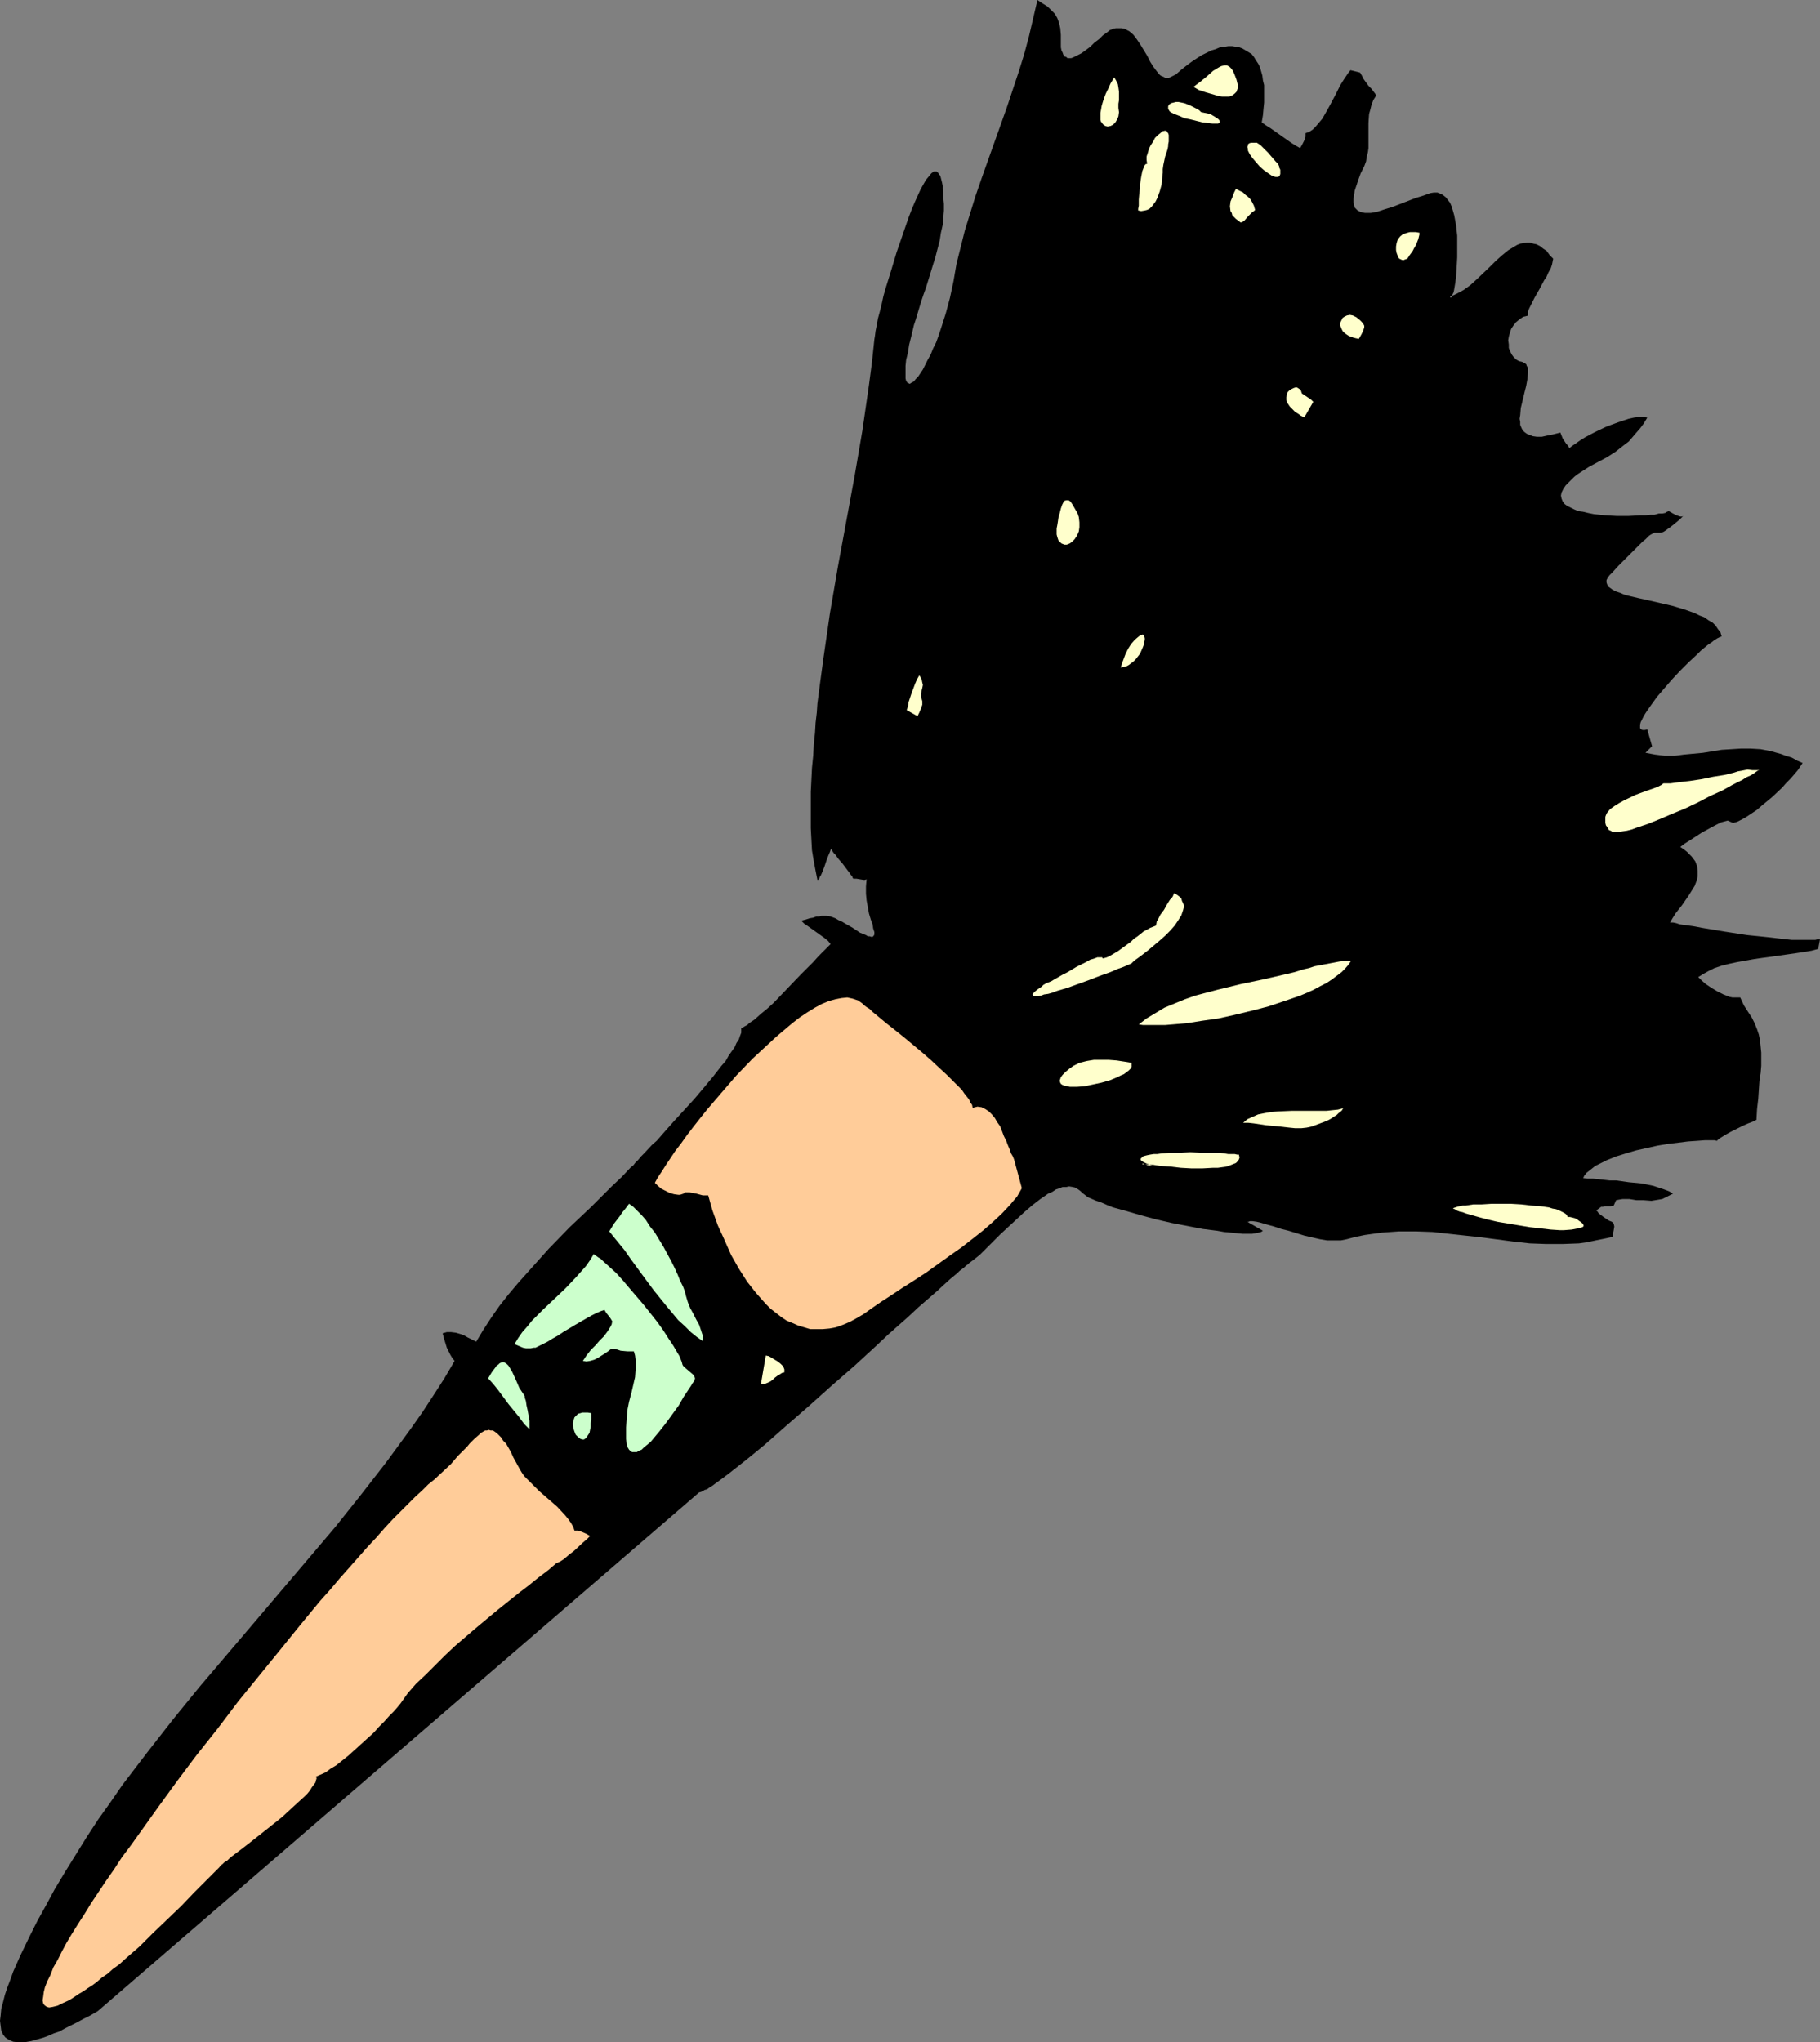
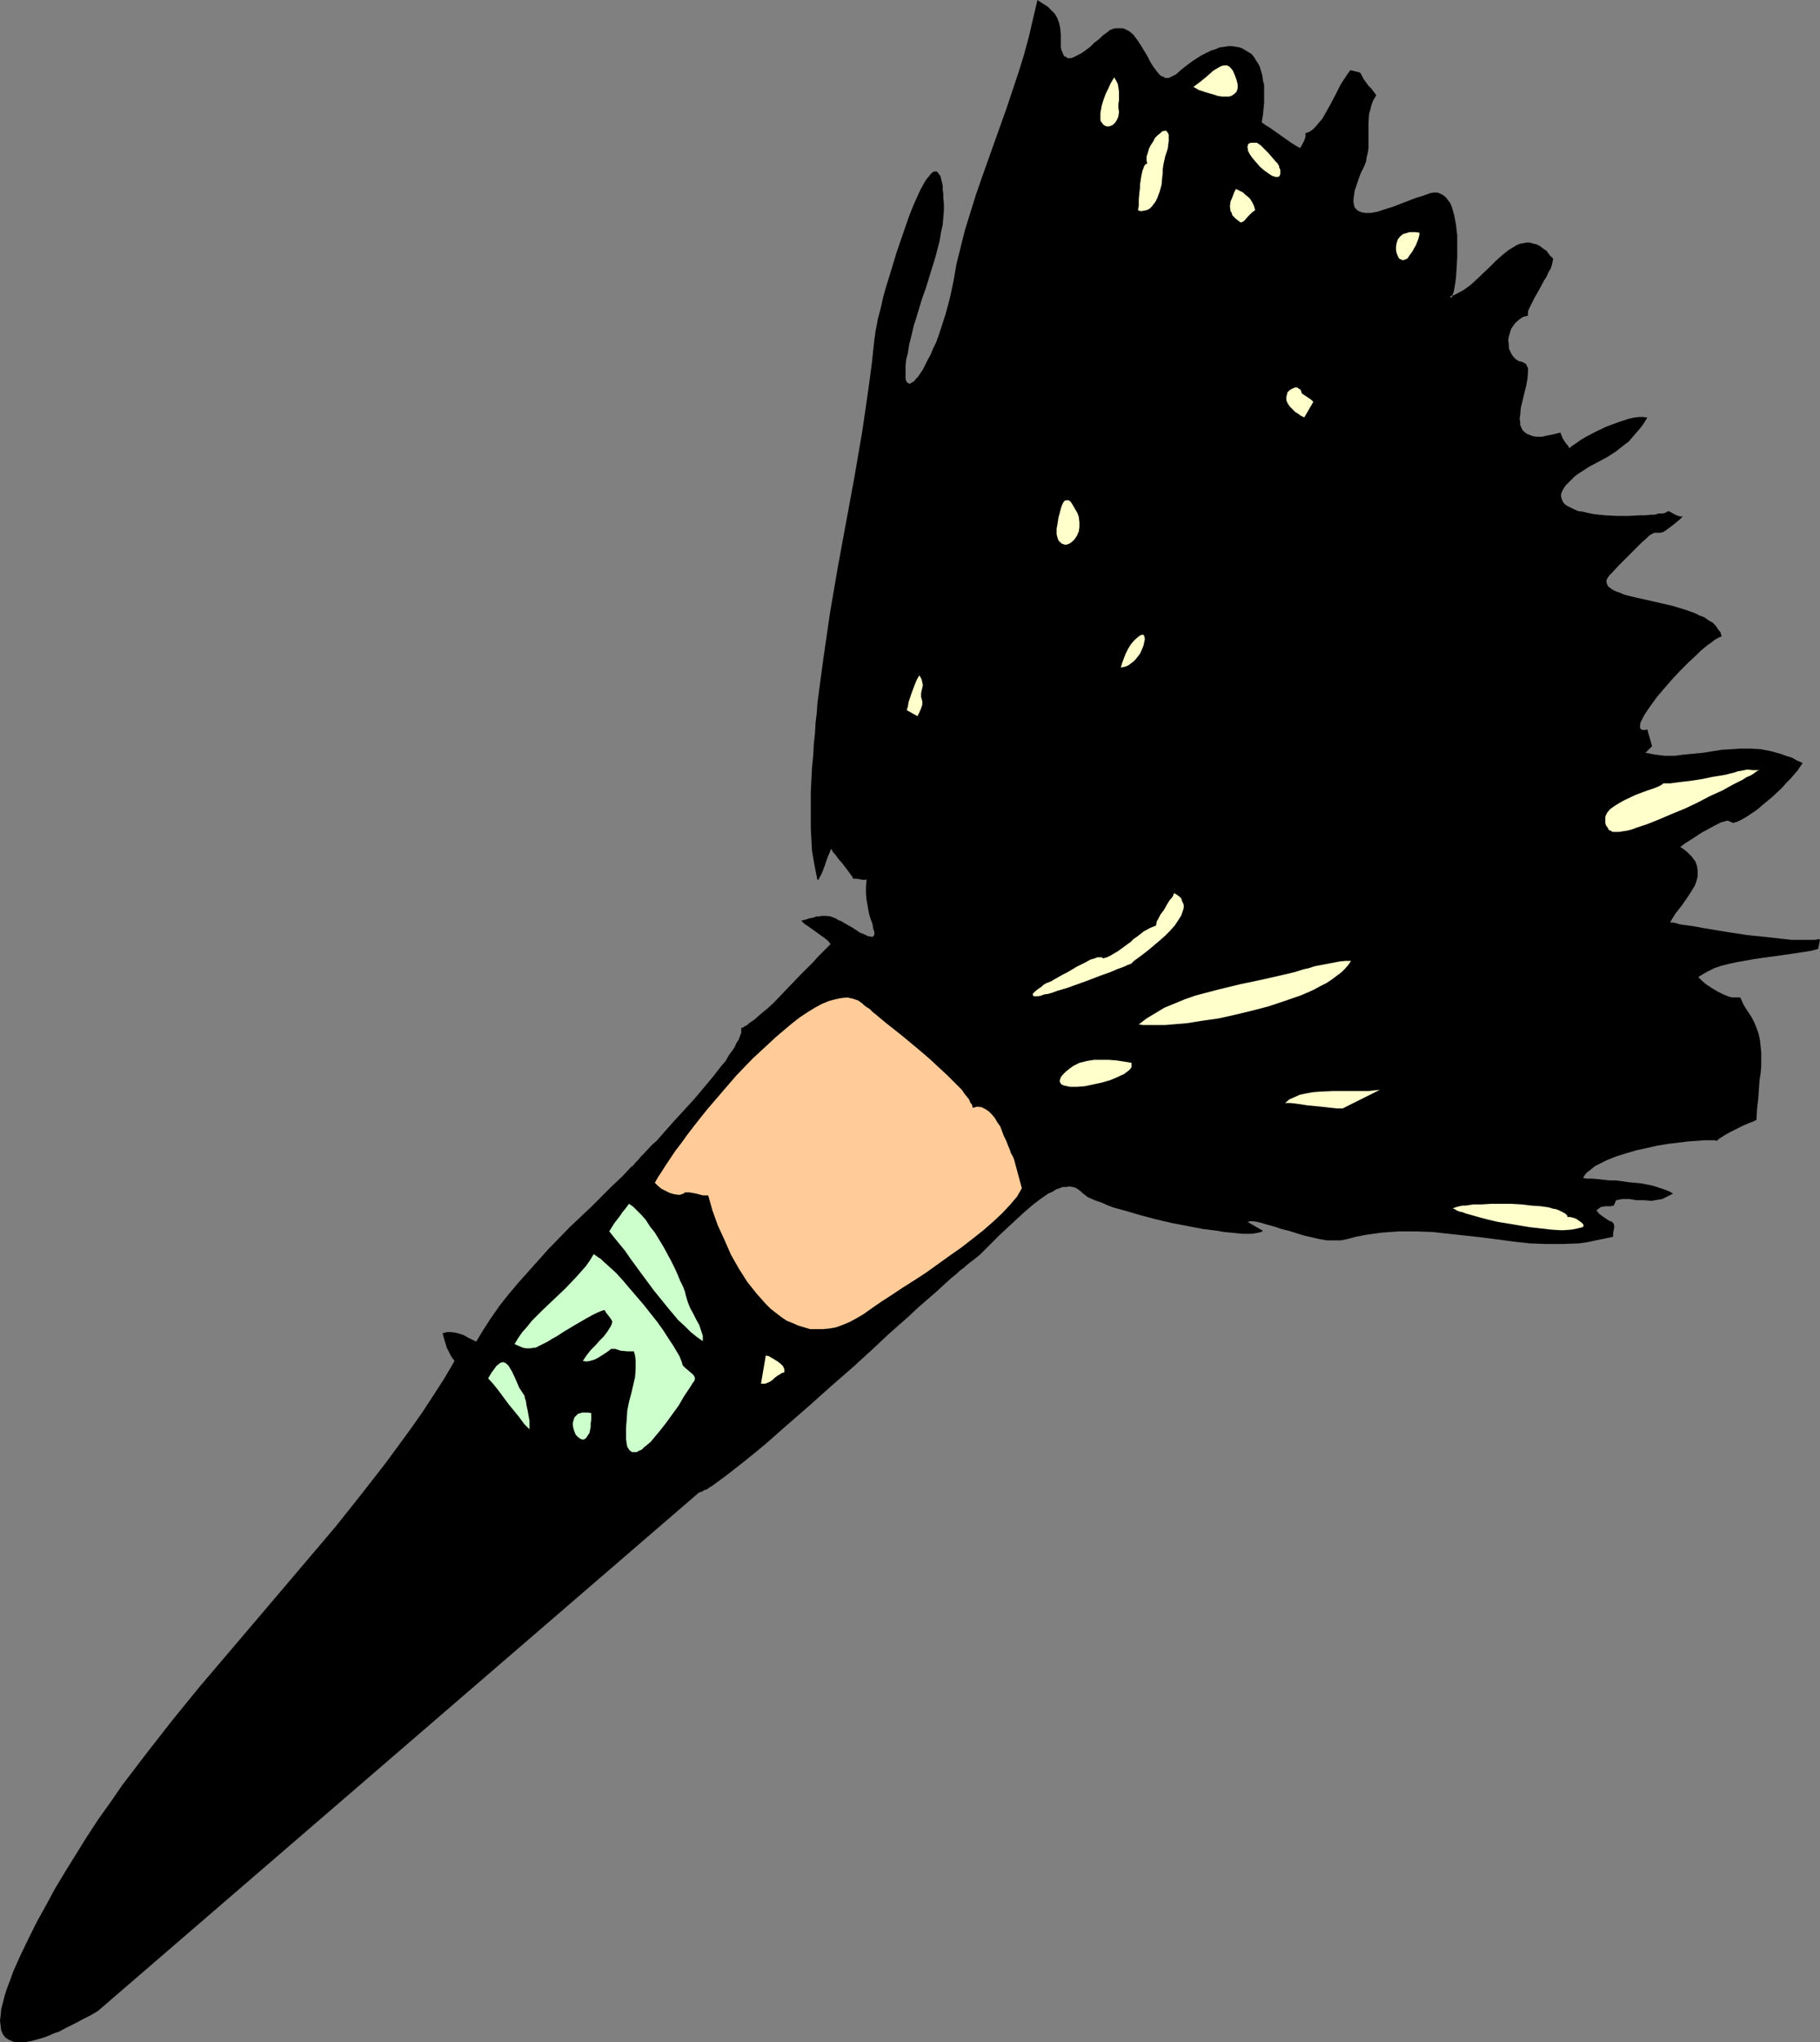
<svg xmlns="http://www.w3.org/2000/svg" xmlns:ns1="http://sodipodi.sourceforge.net/DTD/sodipodi-0.dtd" xmlns:ns2="http://www.inkscape.org/namespaces/inkscape" version="1.0" width="129.766mm" height="145.567mm" id="svg27" ns1:docname="Powder Brush 2.wmf">
  <rect width="100%" height="100%" fill="#808080" stroke="none" />
  <ns1:namedview id="namedview27" pagecolor="#ffffff" bordercolor="#000000" borderopacity="0.25" ns2:showpageshadow="2" ns2:pageopacity="0.0" ns2:pagecheckerboard="0" ns2:deskcolor="#d1d1d1" ns2:document-units="mm" />
  <defs id="defs1">
    <pattern id="WMFhbasepattern" patternUnits="userSpaceOnUse" width="6" height="6" x="0" y="0" />
  </defs>
  <path style="fill:#000000;fill-opacity:1;fill-rule:evenodd;stroke:none" d="m 469.932,270.806 -0.97,-2.101 h -0.646 -0.646 -0.808 l -0.808,-0.162 -1.616,-0.646 -1.616,-0.808 -1.616,-0.969 -1.454,-0.969 -1.131,-0.969 -0.485,-0.485 -0.485,-0.485 1.293,-0.808 1.454,-0.808 1.616,-0.808 1.939,-0.646 1.939,-0.485 2.262,-0.485 4.525,-0.808 2.262,-0.323 2.424,-0.323 4.525,-0.646 2.262,-0.323 2.101,-0.323 1.939,-0.323 1.778,-0.485 0.485,-2.585 h -0.646 l -0.646,0.162 h -0.97 -3.07 -2.262 l -2.909,-0.323 -2.747,-0.323 -3.07,-0.323 -3.232,-0.323 -6.302,-0.969 -2.909,-0.485 -2.909,-0.485 -2.586,-0.485 -2.424,-0.323 -1.131,-0.162 -0.97,-0.323 -0.808,-0.162 h -0.808 l 0.646,-1.131 0.808,-1.293 1.778,-2.262 1.778,-2.585 0.808,-1.293 0.808,-1.293 0.485,-1.293 0.323,-1.293 v -1.454 l -0.162,-1.293 -0.485,-1.293 -0.485,-0.646 -0.485,-0.646 -0.646,-0.646 -0.646,-0.646 -0.808,-0.646 -0.97,-0.646 1.293,-0.969 1.293,-0.808 3.232,-2.101 1.778,-0.969 1.778,-0.969 1.616,-0.808 1.778,-0.485 1.454,0.646 1.131,-0.323 1.293,-0.646 1.131,-0.646 1.454,-0.969 1.454,-0.969 1.293,-1.131 2.747,-2.262 2.747,-2.585 1.131,-1.293 1.131,-1.131 0.97,-1.131 0.97,-1.131 0.646,-0.969 0.646,-0.969 -1.454,-0.646 -1.454,-0.808 -1.616,-0.485 -1.293,-0.485 -2.909,-0.808 -2.586,-0.485 -2.747,-0.162 h -2.586 l -2.586,0.162 -2.586,0.162 -5.01,0.808 -5.171,0.485 -2.424,0.323 h -2.747 l -2.586,-0.323 -2.586,-0.485 1.778,-1.777 -1.293,-4.524 -0.646,0.162 h -0.646 l -0.323,-0.162 -0.323,-0.323 v -0.485 -0.485 l 0.162,-0.646 0.323,-0.646 0.485,-0.969 0.485,-0.808 0.646,-0.969 0.808,-1.131 1.616,-2.262 1.939,-2.262 2.101,-2.424 2.262,-2.424 2.262,-2.262 2.101,-1.939 1.131,-1.131 0.97,-0.808 0.97,-0.808 0.97,-0.646 0.808,-0.646 0.808,-0.485 0.646,-0.323 0.485,-0.162 -0.323,-1.131 -0.646,-0.808 -0.646,-0.969 -0.808,-0.808 -1.131,-0.646 -1.131,-0.808 -1.293,-0.485 -1.293,-0.646 -2.747,-0.969 -3.232,-0.969 -6.302,-1.454 -2.909,-0.646 -2.747,-0.646 -1.131,-0.323 -1.131,-0.485 -0.97,-0.323 -0.97,-0.485 -0.646,-0.485 -0.485,-0.323 -0.323,-0.646 -0.162,-0.485 v -0.646 l 0.323,-0.646 0.485,-0.646 0.808,-0.808 1.616,-1.777 1.454,-1.454 1.293,-1.293 1.131,-1.131 0.97,-0.969 0.97,-0.969 0.646,-0.646 0.808,-0.646 0.485,-0.485 0.485,-0.485 0.485,-0.323 0.323,-0.162 0.646,-0.323 h 0.485 0.323 0.323 0.485 l 0.646,-0.162 0.323,-0.162 0.485,-0.323 0.646,-0.485 0.485,-0.323 0.808,-0.646 0.808,-0.646 0.97,-0.808 0.97,-0.969 -0.323,0.162 h -0.485 l -0.97,-0.323 -0.97,-0.485 -1.131,-0.646 -0.485,0.162 -0.485,0.323 -0.808,0.162 h -0.97 l -1.131,0.323 h -1.131 l -1.293,0.162 h -1.454 l -3.07,0.162 h -3.232 l -3.07,-0.162 -3.07,-0.323 -1.616,-0.323 -1.293,-0.323 -1.293,-0.162 -1.131,-0.485 -0.97,-0.485 -0.97,-0.485 -0.646,-0.485 -0.485,-0.646 -0.323,-0.808 -0.162,-0.808 0.162,-0.808 0.485,-0.969 0.646,-0.969 0.97,-0.969 1.293,-1.293 0.808,-0.646 0.97,-0.646 2.262,-1.454 4.848,-2.585 2.262,-1.454 2.262,-1.777 1.293,-0.969 0.97,-1.131 0.97,-1.131 1.131,-1.293 0.97,-1.293 0.97,-1.616 -1.131,-0.162 h -1.131 l -1.293,0.162 -1.454,0.323 -1.454,0.485 -1.454,0.485 -3.07,1.131 -3.07,1.454 -2.747,1.454 -1.293,0.808 -1.131,0.808 -0.97,0.646 -0.808,0.646 -0.162,-0.323 -0.323,-0.485 -0.323,-0.323 -0.323,-0.485 -0.646,-0.969 -0.323,-0.808 -0.323,-0.808 -1.939,0.485 -1.616,0.323 -1.454,0.323 h -1.293 l -1.131,-0.162 -0.808,-0.323 -0.808,-0.323 -0.646,-0.485 -0.485,-0.485 -0.323,-0.646 -0.323,-0.808 v -0.808 l -0.162,-0.808 0.162,-0.969 0.162,-1.939 0.97,-4.039 0.485,-1.939 0.323,-1.777 0.162,-1.777 v -0.646 -0.646 l -0.323,-0.485 -0.162,-0.485 -0.485,-0.323 -0.646,-0.323 -0.808,-0.162 -0.808,-0.485 -0.646,-0.646 -0.485,-0.646 -0.485,-0.969 -0.323,-0.808 v -0.969 l -0.162,-1.131 0.162,-0.969 0.323,-1.131 0.323,-0.969 0.646,-0.969 0.646,-0.808 0.97,-0.808 0.97,-0.646 1.293,-0.323 v -0.485 -0.646 l 0.323,-0.808 0.485,-0.969 0.485,-0.969 0.485,-0.969 1.293,-2.262 1.293,-2.424 0.646,-0.969 0.485,-1.131 0.646,-1.131 0.323,-0.969 0.162,-0.808 0.162,-0.808 -0.97,-0.969 -0.808,-1.131 -0.97,-0.646 -0.808,-0.646 -0.97,-0.485 -0.808,-0.162 -0.97,-0.323 h -0.808 l -0.808,0.162 -0.97,0.162 -0.808,0.323 -0.808,0.485 -1.616,0.969 -1.778,1.454 -1.616,1.454 -1.616,1.616 -3.394,3.232 -1.778,1.616 -1.778,1.293 -1.778,0.969 -0.97,0.485 -0.97,0.323 0.162,0.323 v 0 l 0.323,-0.162 0.162,-0.162 v -0.485 l 0.323,-0.646 0.162,-0.808 0.162,-0.969 0.162,-0.969 0.162,-1.293 0.162,-2.424 0.162,-2.908 V 66.409 63.5 l -0.323,-2.908 -0.485,-2.585 -0.323,-1.131 -0.323,-1.131 -0.485,-1.131 -0.646,-0.808 -0.485,-0.646 -0.808,-0.646 -0.646,-0.323 -0.808,-0.323 h -0.97 l -0.97,0.162 -1.778,0.646 -2.101,0.646 -4.202,1.616 -2.101,0.808 -2.101,0.646 -1.939,0.646 -1.778,0.323 h -0.808 -0.808 l -0.808,-0.162 -0.485,-0.162 -0.646,-0.323 -0.323,-0.323 -0.485,-0.485 -0.162,-0.646 -0.162,-0.808 v -0.808 l 0.162,-1.131 0.162,-1.131 0.485,-1.454 0.485,-1.454 0.646,-1.777 0.97,-1.939 0.485,-1.293 0.162,-1.131 0.323,-1.293 0.162,-1.131 v -2.262 -2.262 -2.262 l 0.162,-2.424 0.323,-1.131 0.323,-1.293 0.485,-1.293 0.808,-1.293 -0.323,-0.485 -0.485,-0.646 -0.485,-0.646 -0.808,-0.808 -1.293,-1.777 -0.485,-0.969 -0.485,-0.808 -2.586,-0.646 -0.646,0.808 -0.646,0.969 -0.646,0.969 -0.808,1.293 -1.293,2.585 -1.454,2.747 -1.454,2.585 -0.646,1.131 -0.97,1.131 -0.808,0.969 -0.808,0.808 -0.97,0.646 -0.97,0.323 v 0.485 0.485 l -0.323,0.969 -0.485,0.969 -0.646,1.131 -1.131,-0.646 -1.293,-0.808 -2.747,-1.939 -2.747,-1.939 -1.293,-0.808 -1.131,-0.808 0.323,-1.939 0.162,-1.777 0.162,-1.616 V 26.014 24.398 22.944 l -0.323,-1.293 -0.162,-1.293 -0.323,-1.131 -0.323,-1.131 -0.485,-0.969 -0.646,-0.969 -0.485,-0.808 -0.646,-0.808 -0.808,-0.485 -0.808,-0.485 -0.808,-0.485 -0.808,-0.323 -0.97,-0.162 -0.97,-0.162 h -1.131 l -0.97,0.162 -1.293,0.162 -1.131,0.485 -1.131,0.323 -1.293,0.646 -1.293,0.646 -1.293,0.808 -1.454,0.969 -1.293,0.969 -1.454,1.131 -1.454,1.293 -0.646,0.323 -0.646,0.323 -0.646,0.323 h -0.485 -0.485 l -0.485,-0.323 -0.485,-0.162 -0.485,-0.323 -0.808,-0.969 -0.97,-1.293 -0.808,-1.293 -0.808,-1.616 -1.778,-2.908 -0.97,-1.454 -0.97,-1.293 -1.131,-0.969 -0.646,-0.323 -0.646,-0.323 -0.808,-0.162 h -0.646 -0.808 l -0.808,0.162 -0.323,0.162 -0.485,0.162 -0.808,0.646 -1.131,0.808 -0.97,0.969 -0.646,0.485 -0.646,0.485 -1.131,1.131 -1.293,0.969 -1.131,0.808 -1.293,0.646 -0.97,0.485 -0.485,0.162 h -0.485 -0.485 l -0.323,-0.323 -0.485,-0.162 -0.323,-0.485 -0.162,-0.485 -0.323,-0.646 -0.162,-0.808 V 11.795 9.372 l -0.162,-1.777 -0.323,-1.454 -0.485,-1.293 -0.646,-1.131 -0.97,-0.969 -0.97,-0.969 -1.293,-0.808 L 279.568,0 l -1.131,4.847 -1.131,4.847 -1.293,4.847 -1.454,4.686 -3.232,9.695 -3.394,9.533 -3.394,9.533 -1.616,4.686 -1.454,4.686 -1.454,4.686 -1.131,4.524 -1.131,4.524 -0.808,4.686 -0.97,4.524 -1.131,4.201 -1.293,4.039 -0.646,1.939 -0.646,1.777 -0.808,1.616 -0.646,1.616 -0.808,1.454 -0.646,1.293 -0.646,1.293 -0.646,0.969 -0.646,0.969 -0.646,0.646 -0.485,0.646 -0.646,0.323 -0.485,0.323 -0.323,-0.162 -0.323,-0.162 -0.323,-0.485 -0.162,-0.646 v -0.808 -1.131 -1.454 l 0.162,-1.616 0.485,-1.939 0.323,-2.101 0.646,-2.585 0.646,-2.747 0.485,-1.454 0.485,-1.616 0.485,-1.616 0.485,-1.616 0.646,-1.939 0.646,-1.777 1.293,-4.201 1.293,-4.201 1.131,-4.363 0.323,-2.101 0.485,-2.101 0.162,-1.939 0.162,-1.939 v -1.777 l -0.162,-1.616 v -1.131 l -0.162,-1.131 v -0.969 l -0.162,-0.808 -0.162,-0.646 -0.162,-0.646 -0.162,-0.646 -0.323,-0.323 -0.162,-0.323 -0.323,-0.323 -0.162,-0.162 h -0.323 -0.485 l -0.646,0.485 -0.646,0.808 -0.808,0.969 -0.646,1.131 -0.808,1.454 -0.808,1.777 -0.808,1.777 -0.808,1.939 -0.808,2.101 -1.616,4.686 -1.616,4.686 -1.454,4.847 -1.454,4.686 -0.646,2.262 -0.485,2.262 -0.485,1.939 -0.485,1.777 -0.323,1.777 -0.323,1.616 -0.162,1.293 -0.162,0.969 -0.646,6.14 -0.808,6.14 -1.778,12.28 -2.101,12.28 -4.525,24.56 -2.101,12.28 -1.778,12.28 -0.808,5.978 -0.808,6.14 -0.162,2.424 -0.323,2.747 -0.162,2.747 -0.323,3.07 -0.162,3.07 -0.323,3.232 -0.323,6.463 v 6.625 3.232 l 0.162,3.07 0.162,2.908 0.485,2.908 0.485,2.585 0.485,2.424 h 0.162 l 0.323,-0.323 0.162,-0.485 0.323,-0.485 0.485,-1.131 0.485,-1.293 0.485,-1.454 0.485,-1.293 0.485,-1.131 0.162,-0.485 0.162,-0.323 0.162,0.323 0.162,0.323 0.323,0.485 0.485,0.485 0.808,1.131 1.131,1.293 0.97,1.293 0.97,1.293 0.323,0.485 0.323,0.323 0.162,0.485 0.162,0.162 h 0.485 0.323 l 0.97,0.162 0.97,0.162 h 0.323 l 0.485,-0.162 -0.162,1.939 v 1.939 l 0.162,1.777 0.323,1.777 0.323,1.777 0.485,1.616 0.485,1.293 0.162,1.131 0.323,0.969 v 0.646 l -0.162,0.323 -0.162,0.162 -0.162,0.162 h -0.323 l -0.485,-0.162 h -0.485 l -0.485,-0.323 -0.808,-0.323 -0.808,-0.323 -0.97,-0.646 -0.97,-0.646 -1.131,-0.646 -1.131,-0.646 -0.808,-0.485 -0.808,-0.323 -0.808,-0.485 -1.293,-0.485 -1.131,-0.162 h -1.293 l -0.646,0.162 h -0.808 l -0.808,0.323 -0.97,0.162 -0.97,0.323 -1.293,0.323 0.808,0.808 0.97,0.646 2.262,1.616 2.262,1.616 0.97,0.808 0.646,0.808 -0.323,0.323 -0.485,0.485 -1.131,1.131 -1.293,1.293 -1.454,1.616 -1.616,1.616 -1.778,1.777 -3.717,3.878 -3.555,3.716 -1.778,1.616 -1.778,1.454 -1.616,1.454 -1.454,0.969 -0.485,0.485 -0.646,0.323 -0.485,0.323 -0.485,0.162 v 0.646 0.646 l -0.323,0.808 -0.323,0.969 -0.646,0.969 -0.485,1.131 -0.808,1.131 -0.808,1.131 -0.808,1.454 -1.131,1.293 -2.262,2.908 -2.424,2.908 -2.586,3.07 -5.333,5.817 -2.586,2.908 -2.262,2.585 -1.293,1.131 -2.101,2.262 -0.808,0.808 -0.808,0.969 -0.808,0.808 -0.485,0.646 -0.646,0.485 -2.424,2.585 -2.747,2.585 -5.494,5.494 -5.818,5.494 -5.656,5.817 -5.494,6.14 -2.747,3.07 -2.586,3.07 -2.424,3.07 -2.262,3.232 -2.101,3.232 -1.939,3.232 -2.262,-1.131 -1.131,-0.646 -0.97,-0.323 -1.131,-0.323 -1.293,-0.162 h -1.131 l -1.131,0.323 0.485,1.777 0.646,2.101 0.97,1.939 0.485,0.808 0.646,0.808 -2.747,4.686 -2.909,4.524 -3.07,4.686 -3.07,4.363 -6.626,9.048 -6.787,8.725 -6.949,8.725 -7.272,8.564 -14.544,17.127 -14.706,17.289 -7.11,8.725 -6.949,8.887 -6.787,8.887 -3.232,4.686 -3.232,4.524 -3.07,4.686 -2.909,4.686 -2.909,4.686 -2.909,4.847 -2.262,4.201 -2.424,4.363 -2.262,4.524 -2.262,4.686 -1.939,4.363 -0.808,2.262 -0.808,2.101 -0.646,1.939 -0.485,1.939 -0.485,1.777 -0.162,1.777 L 0,544.358 l 0.162,1.293 0.162,1.293 0.485,1.131 0.646,0.808 0.97,0.646 1.131,0.485 1.293,0.162 h 0.808 0.97 l 0.808,-0.162 0.97,-0.162 1.131,-0.323 1.131,-0.323 1.131,-0.323 1.293,-0.485 1.454,-0.646 1.454,-0.485 1.454,-0.808 1.616,-0.808 1.616,-0.808 1.778,-0.969 1.939,-0.969 1.939,-1.131 162.085,-139.765 h 0.162 l 0.485,-0.162 0.323,-0.162 0.485,-0.323 0.646,-0.162 0.646,-0.485 0.808,-0.485 0.646,-0.485 1.778,-1.293 1.939,-1.454 2.262,-1.777 2.262,-1.777 2.586,-2.101 2.747,-2.262 2.747,-2.424 2.747,-2.424 6.141,-5.332 6.141,-5.494 6.302,-5.494 5.979,-5.494 2.909,-2.747 2.909,-2.585 2.747,-2.424 2.586,-2.424 2.424,-2.101 2.424,-2.101 2.101,-1.939 1.778,-1.616 1.778,-1.454 0.646,-0.646 0.646,-0.485 0.646,-0.485 0.485,-0.485 0.485,-0.323 0.323,-0.323 0.646,-0.485 0.646,-0.485 0.808,-0.646 0.808,-0.646 1.616,-1.616 1.939,-1.939 1.939,-1.939 2.101,-1.939 4.363,-4.039 2.262,-1.939 2.101,-1.616 2.101,-1.454 1.131,-0.485 0.97,-0.646 0.97,-0.323 0.808,-0.323 h 0.97 l 0.808,-0.162 0.97,0.162 0.646,0.162 0.808,0.485 0.646,0.485 0.485,0.485 0.646,0.485 0.808,0.646 1.131,0.485 1.131,0.485 1.454,0.485 1.454,0.646 1.616,0.646 1.778,0.485 1.778,0.485 3.878,1.131 4.202,1.131 4.202,0.969 4.202,0.808 4.202,0.808 3.878,0.485 1.778,0.323 1.778,0.162 1.616,0.162 1.616,0.162 h 2.586 l 0.97,-0.162 0.808,-0.162 0.646,-0.162 0.485,-0.323 -4.202,-2.424 h 0.323 l 0.323,-0.162 h 0.808 l 1.131,0.162 1.293,0.323 1.616,0.485 1.778,0.485 1.939,0.646 1.939,0.485 4.202,1.293 2.101,0.485 2.101,0.485 1.939,0.323 h 1.939 1.778 l 1.616,-0.323 2.424,-0.646 2.424,-0.485 2.262,-0.323 2.424,-0.323 2.262,-0.162 2.262,-0.162 h 4.525 l 4.525,0.162 4.363,0.485 8.888,0.969 8.565,1.131 4.363,0.485 4.363,0.162 h 4.525 l 4.363,-0.162 2.262,-0.323 2.262,-0.485 2.424,-0.485 2.262,-0.485 v -0.969 l 0.162,-0.808 0.162,-0.969 -0.162,-0.808 -0.485,-0.485 -0.808,-0.323 -1.454,-0.969 -0.646,-0.485 -0.646,-0.485 -0.323,-0.485 -0.323,-0.323 0.646,-0.485 0.646,-0.485 h 0.485 l 0.485,-0.162 h 0.97 0.646 l 0.808,-0.162 0.646,-1.454 0.808,-0.162 0.97,-0.162 h 1.778 l 1.939,0.323 h 1.939 l 2.101,0.162 1.939,-0.323 0.97,-0.162 0.97,-0.485 0.97,-0.485 0.97,-0.485 -1.131,-0.646 -1.293,-0.485 -1.454,-0.485 -1.454,-0.485 -3.232,-0.646 -3.394,-0.323 -3.394,-0.485 h -1.778 l -1.454,-0.162 -3.07,-0.323 h -1.454 l -1.131,-0.162 0.323,-0.646 0.646,-0.808 0.646,-0.485 0.808,-0.646 0.808,-0.646 0.97,-0.485 2.262,-1.131 2.424,-0.969 2.586,-0.808 2.747,-0.808 2.909,-0.646 2.909,-0.646 2.909,-0.485 2.747,-0.323 2.586,-0.323 2.424,-0.162 2.101,-0.162 h 0.97 0.808 0.808 l 0.646,0.162 0.485,-0.485 0.485,-0.323 1.293,-0.808 1.454,-0.808 3.232,-1.616 1.454,-0.646 1.293,-0.485 0.97,-0.485 0.162,-2.908 0.323,-2.747 0.162,-2.424 0.162,-2.424 0.323,-2.101 0.162,-1.939 v -1.939 -1.616 l -0.162,-1.616 -0.162,-1.616 -0.323,-1.616 -0.485,-1.454 -0.646,-1.616 -0.808,-1.616 -0.97,-1.454 z" id="path1" />
  <path style="fill:#ffffcc;fill-opacity:1;fill-rule:evenodd;stroke:none" d="m 313.342,46.535 -0.162,1.454 -0.162,1.777 -0.485,1.777 -0.646,1.777 -0.485,0.969 -0.485,0.646 -0.485,0.646 -0.646,0.646 -0.646,0.323 -0.646,0.162 -0.97,0.162 -0.808,-0.162 v -0.485 l 0.162,-0.808 v -0.808 -0.808 l 0.162,-1.939 0.162,-1.131 v -0.969 l 0.323,-2.101 0.162,-0.808 0.162,-0.808 0.323,-0.808 0.162,-0.485 0.323,-0.485 0.485,-0.162 -0.162,-0.969 v -0.969 l 0.323,-0.969 0.323,-1.131 0.485,-0.969 0.646,-0.969 0.485,-0.969 0.808,-0.808 0.646,-0.485 0.485,-0.485 0.646,-0.162 h 0.485 l 0.323,0.485 0.162,0.162 0.162,0.485 v 0.485 0.646 0.646 l -0.162,0.808 v 0.485 l -0.162,0.808 -0.323,0.969 -0.323,0.969 -0.485,2.262 -0.162,1.131 z" id="path2" />
  <path style="fill:#ffffcc;fill-opacity:1;fill-rule:evenodd;stroke:none" d="m 301.384,29.084 0.162,1.131 -0.162,1.131 -0.323,0.808 -0.485,0.808 -0.646,0.646 -0.646,0.323 -0.808,0.162 -0.646,-0.162 -0.646,-0.485 -0.162,-0.323 -0.323,-0.323 -0.162,-0.485 v -0.646 -0.646 -0.646 l 0.162,-0.808 0.162,-0.969 0.323,-1.131 0.323,-0.969 0.485,-1.293 0.646,-1.293 0.646,-1.454 0.97,-1.616 0.485,0.808 0.485,0.969 0.162,0.969 0.162,1.131 v 2.262 l -0.162,0.969 z" id="path3" />
-   <path style="fill:#ffffcc;fill-opacity:1;fill-rule:evenodd;stroke:none" d="m 326.108,30.7 0.808,0.485 0.808,0.485 0.485,0.323 0.323,0.323 0.162,0.323 v 0.162 0.323 h -0.162 l -0.323,0.162 h -0.485 -0.97 l -1.293,-0.162 -1.454,-0.162 -3.232,-0.808 -1.616,-0.323 -1.454,-0.646 -1.293,-0.485 -0.97,-0.485 -0.323,-0.323 -0.162,-0.323 -0.162,-0.162 v -0.323 -0.485 l 0.323,-0.485 0.485,-0.323 0.646,-0.162 0.646,-0.162 h 0.646 l 1.616,0.323 1.616,0.646 1.293,0.646 0.646,0.323 0.485,0.323 0.323,0.323 0.162,0.162 z" id="path4" />
  <path style="fill:#ffffcc;fill-opacity:1;fill-rule:evenodd;stroke:none" d="m 333.219,21.49 0.162,0.646 0.162,0.646 v 0.969 l -0.323,0.969 -0.485,0.485 -0.646,0.485 -0.808,0.323 h -0.97 -0.97 l -1.131,-0.162 -0.97,-0.323 -2.262,-0.646 -0.97,-0.323 -0.97,-0.323 -0.808,-0.485 -0.646,-0.323 1.939,-1.454 1.778,-1.454 1.616,-1.454 0.808,-0.485 0.808,-0.485 0.646,-0.323 0.808,-0.162 h 0.646 l 0.646,0.323 0.485,0.485 0.485,0.646 0.485,1.131 z" id="path5" />
  <path style="fill:#ffffcc;fill-opacity:1;fill-rule:evenodd;stroke:none" d="m 344.692,45.08 0.323,0.646 v 0.646 0.485 l -0.162,0.485 -0.162,0.162 -0.323,0.162 h -0.323 -0.323 l -0.485,-0.162 -0.485,-0.162 -0.97,-0.646 -1.131,-0.808 -1.131,-0.969 -0.97,-1.131 -0.97,-1.131 -0.808,-1.131 -0.485,-0.969 v -0.485 l -0.162,-0.485 0.162,-0.323 v -0.323 l 0.323,-0.323 0.485,-0.162 h 0.485 0.485 0.323 0.323 l 0.485,0.323 0.485,0.323 0.97,0.969 1.131,1.131 0.97,1.131 0.97,1.131 0.485,0.485 0.323,0.485 0.162,0.323 z" id="path6" />
  <path style="fill:#ffffcc;fill-opacity:1;fill-rule:evenodd;stroke:none" d="m 338.228,56.553 -0.323,0.323 -0.485,0.323 -1.131,1.131 -0.97,1.131 -0.485,0.323 -0.485,0.162 -0.646,-0.485 -0.646,-0.485 -0.485,-0.485 -0.485,-0.485 -0.162,-0.646 -0.323,-0.485 -0.162,-1.293 0.162,-1.293 0.485,-1.131 0.485,-1.293 0.485,-0.969 0.97,0.485 0.97,0.485 0.646,0.646 0.646,0.485 0.646,0.646 0.485,0.808 0.485,0.969 z" id="path7" />
-   <path style="fill:#ffffcc;fill-opacity:1;fill-rule:evenodd;stroke:none" d="m 367.478,87.414 0.162,0.323 v 0.485 l -0.323,0.969 -0.485,0.969 -0.646,1.131 -0.808,-0.162 -0.646,-0.162 -1.293,-0.485 -0.97,-0.646 -0.646,-0.646 -0.323,-0.646 -0.323,-0.808 v -0.808 l 0.323,-0.646 0.323,-0.646 0.485,-0.323 0.646,-0.323 0.808,-0.162 0.808,0.162 0.97,0.485 0.97,0.808 0.485,0.485 z" id="path8" />
  <path style="fill:#ffffcc;fill-opacity:1;fill-rule:evenodd;stroke:none" d="m 350.672,105.511 0.162,0.485 0.485,0.323 0.97,0.646 0.97,0.646 0.323,0.323 0.323,0.323 -2.424,4.201 -0.97,-0.485 -0.646,-0.485 -0.808,-0.485 -0.485,-0.485 -0.97,-0.969 -0.646,-0.969 -0.323,-0.808 v -0.808 l 0.162,-0.646 0.162,-0.646 0.485,-0.485 0.485,-0.323 0.646,-0.323 0.485,-0.162 h 0.485 l 0.485,0.323 0.485,0.323 z" id="path9" />
  <path style="fill:#ffffcc;fill-opacity:1;fill-rule:evenodd;stroke:none" d="m 380.406,68.025 -0.485,0.646 -0.323,0.485 -0.323,0.485 -0.323,0.162 -0.485,0.162 -0.323,0.162 -0.485,-0.162 -0.646,-0.323 -0.323,-0.646 -0.323,-0.808 -0.162,-0.808 v -0.969 l 0.162,-0.969 0.323,-0.969 0.646,-0.808 0.808,-0.646 0.646,-0.162 0.485,-0.162 0.646,-0.162 h 0.808 0.808 l 0.97,0.162 v 0.485 l -0.162,0.646 -0.162,0.646 -0.323,0.808 -0.323,0.808 -0.485,0.808 -0.323,0.646 z" id="path10" />
  <path style="fill:#ffffcc;fill-opacity:1;fill-rule:evenodd;stroke:none" d="m 290.718,139.281 0.162,1.454 v 1.293 l -0.162,1.131 -0.485,1.131 -0.646,0.969 -0.646,0.646 -0.646,0.485 -0.808,0.323 h -0.646 l -0.808,-0.323 -0.485,-0.485 -0.323,-0.323 -0.162,-0.485 -0.162,-0.485 -0.162,-0.646 v -0.808 -0.808 l 0.162,-0.808 0.162,-0.969 0.162,-1.131 0.323,-1.131 0.323,-1.293 0.323,-0.969 0.323,-0.646 0.323,-0.485 0.485,-0.162 h 0.323 0.323 l 0.485,0.323 0.323,0.485 0.323,0.485 0.646,1.131 0.646,1.131 0.162,0.485 z" id="path11" />
  <path style="fill:#ffffcc;fill-opacity:1;fill-rule:evenodd;stroke:none" d="m 308.009,170.95 0.323,0.323 0.162,0.646 v 0.485 l -0.162,0.646 -0.162,0.808 -0.323,0.808 -0.646,1.454 -1.131,1.454 -0.646,0.646 -0.646,0.485 -0.646,0.485 -0.646,0.323 -0.646,0.162 -0.808,0.162 0.323,-1.131 0.485,-1.293 0.485,-1.293 0.646,-1.293 0.808,-1.293 0.97,-1.131 1.131,-0.969 0.485,-0.323 z" id="path12" />
  <path style="fill:#ffffcc;fill-opacity:1;fill-rule:evenodd;stroke:none" d="m 248.541,188.885 v 0.485 0.485 l -0.323,0.969 -0.485,1.131 -0.485,0.969 -2.909,-1.616 0.323,-0.969 0.162,-1.131 0.808,-2.424 0.97,-2.585 0.485,-1.131 0.646,-1.131 0.323,0.485 0.323,0.646 0.162,0.808 0.162,0.646 -0.162,0.808 -0.162,0.646 -0.162,0.808 v 0.969 z" id="path13" />
  <path style="fill:#ffffcc;fill-opacity:1;fill-rule:evenodd;stroke:none" d="m 469.286,207.628 0.808,-0.162 0.808,-0.162 1.293,0.162 h 0.97 0.97 l -0.485,0.162 -0.485,0.323 -0.646,0.485 -0.808,0.485 -1.131,0.485 -0.97,0.646 -1.293,0.646 -1.293,0.646 -1.454,0.808 -1.454,0.808 -3.232,1.454 -3.394,1.777 -3.394,1.616 -3.555,1.454 -3.394,1.454 -3.232,1.293 -1.454,0.485 -1.454,0.485 -1.293,0.485 -1.293,0.323 -1.131,0.162 -0.97,0.162 h -0.97 -0.808 l -0.485,-0.323 -0.485,-0.162 -0.323,-0.646 -0.485,-0.646 -0.162,-0.646 v -0.485 -0.646 -0.485 l 0.162,-0.485 0.323,-0.646 0.808,-0.969 1.131,-0.808 1.293,-0.808 1.454,-0.808 3.07,-1.454 3.07,-1.131 1.454,-0.485 1.293,-0.485 0.97,-0.485 0.646,-0.485 h 0.808 1.131 l 1.131,-0.162 1.293,-0.162 1.293,-0.162 1.454,-0.162 3.232,-0.485 3.07,-0.646 3.07,-0.485 1.293,-0.323 1.293,-0.323 0.97,-0.323 z" id="path14" />
  <path style="fill:#ffffcc;fill-opacity:1;fill-rule:evenodd;stroke:none" d="m 351.318,261.111 1.454,-0.323 1.454,-0.485 3.394,-0.646 3.394,-0.646 1.616,-0.162 h 1.454 l -0.646,0.969 -0.97,1.131 -0.97,0.969 -1.293,0.969 -1.293,0.969 -1.454,0.969 -1.616,0.808 -1.778,0.969 -1.778,0.808 -1.939,0.808 -4.202,1.454 -4.363,1.454 -4.363,1.131 -4.686,1.131 -4.363,0.969 -4.525,0.646 -4.04,0.646 -1.939,0.162 -1.939,0.162 -1.939,0.162 h -1.616 -3.07 -1.293 l -1.131,-0.162 2.101,-1.616 2.424,-1.454 2.424,-1.454 2.747,-1.131 2.747,-1.131 2.747,-0.969 6.141,-1.616 5.979,-1.454 6.141,-1.293 5.656,-1.293 2.747,-0.646 z" id="path15" />
  <path style="fill:#ffffcc;fill-opacity:1;fill-rule:evenodd;stroke:none" d="m 304.777,259.657 h -0.162 l -0.323,0.162 -0.485,0.162 -0.646,0.323 -0.808,0.323 -0.97,0.323 -1.131,0.485 -1.131,0.485 -2.747,0.969 -2.909,1.131 -5.818,2.101 -2.747,0.808 -1.293,0.485 -1.131,0.323 -1.131,0.162 -0.808,0.323 -0.808,0.162 h -0.646 -0.485 l -0.162,-0.162 -0.162,-0.323 0.162,-0.323 0.485,-0.485 0.808,-0.646 0.97,-0.646 0.485,-0.485 0.808,-0.485 0.485,-0.162 0.808,-0.323 0.808,-0.485 1.131,-0.646 1.131,-0.646 1.293,-0.646 2.424,-1.454 2.586,-1.293 1.131,-0.646 1.131,-0.323 0.808,-0.323 h 0.808 0.485 l 0.162,0.323 1.131,-0.323 0.97,-0.485 1.939,-1.131 1.778,-1.293 1.778,-1.293 0.808,-0.808 0.97,-0.646 1.616,-1.293 1.778,-0.969 0.808,-0.323 0.808,-0.323 v -0.162 l 0.162,-0.969 0.323,-0.485 0.646,-1.293 0.97,-1.293 0.808,-1.454 0.808,-1.293 0.485,-0.485 0.323,-0.485 0.162,-0.485 0.162,-0.323 0.808,0.485 0.646,0.485 0.485,0.485 0.162,0.646 0.323,0.646 0.162,0.485 v 0.646 l -0.162,0.646 -0.485,1.454 -0.808,1.293 -0.97,1.454 -1.293,1.454 -1.293,1.293 -1.454,1.293 -3.07,2.585 -1.454,1.131 -1.293,0.969 -1.131,0.808 z" id="path16" />
  <path style="fill:#ffffcc;fill-opacity:1;fill-rule:evenodd;stroke:none" d="m 304.939,286.317 v 0.646 0.485 l -0.323,0.485 -0.485,0.485 -0.646,0.485 -0.646,0.485 -0.808,0.323 -0.97,0.485 -1.939,0.808 -2.262,0.646 -2.262,0.485 -2.262,0.485 -2.101,0.162 h -1.939 l -0.646,-0.162 -0.808,-0.162 -0.485,-0.162 -0.485,-0.323 -0.162,-0.323 -0.162,-0.485 0.162,-0.485 0.162,-0.485 0.485,-0.646 0.808,-0.808 0.97,-0.808 1.131,-0.808 1.616,-0.808 1.939,-0.485 1.939,-0.323 h 1.939 2.101 l 2.101,0.162 2.101,0.323 z" id="path17" />
  <path style="fill:#ffffcc;fill-opacity:1;fill-rule:evenodd;stroke:none" d="m 422.422,327.843 h 0.646 l 0.646,0.162 0.646,0.162 0.646,0.323 0.646,0.485 0.485,0.323 0.485,0.485 0.162,0.485 -0.323,0.323 -0.646,0.162 -0.646,0.162 -0.808,0.162 -0.808,0.162 -2.101,0.162 h -1.131 l -2.424,-0.162 -2.747,-0.323 -2.909,-0.323 -2.909,-0.485 -5.818,-0.969 -2.747,-0.646 -2.424,-0.646 -2.262,-0.646 -1.131,-0.323 -0.808,-0.323 -0.808,-0.162 -0.808,-0.323 -0.485,-0.323 -0.485,-0.162 0.162,-0.162 0.485,-0.162 0.485,-0.162 0.646,-0.162 0.808,-0.162 h 0.808 l 2.101,-0.323 h 2.262 l 2.586,-0.162 h 2.586 2.747 l 2.747,0.162 2.747,0.323 2.424,0.162 2.262,0.323 0.97,0.323 0.97,0.162 0.808,0.323 0.646,0.323 0.646,0.323 0.485,0.323 0.323,0.323 z" id="path18" />
-   <path style="fill:#ffffcc;fill-opacity:1;fill-rule:evenodd;stroke:none" d="m 361.822,298.597 h 0.162 l -0.162,0.162 -0.162,0.323 -0.323,0.323 -0.646,0.485 -0.485,0.485 -0.808,0.485 -0.97,0.646 -0.97,0.485 -1.293,0.485 -1.293,0.485 -1.293,0.485 -1.454,0.323 -1.454,0.162 h -1.616 l -1.616,-0.162 -1.454,-0.162 -1.454,-0.162 -3.394,-0.323 -3.232,-0.485 -1.454,-0.162 h -1.454 l 1.131,-0.969 1.454,-0.646 1.454,-0.646 1.616,-0.323 1.778,-0.323 1.939,-0.162 3.717,-0.162 h 3.878 5.494 l 1.454,-0.162 1.616,-0.162 z" id="path19" />
-   <path style="fill:#ffffcc;fill-opacity:1;fill-rule:evenodd;stroke:none" d="m 333.865,311.039 0.162,0.808 -0.162,0.485 -0.323,0.485 -0.485,0.485 -0.808,0.323 -0.808,0.323 -0.97,0.323 -1.131,0.162 -1.131,0.162 h -1.293 l -2.909,0.162 h -2.909 l -2.909,-0.162 -2.747,-0.323 -2.586,-0.162 -1.131,-0.162 -0.97,-0.162 h -0.97 l -0.808,-0.162 h -0.485 l -0.323,-0.162 h -0.323 v 0.162 h 0.323 0.485 l 0.808,0.323 0.97,0.162 -0.97,-0.485 -0.808,-0.323 -0.646,-0.323 -0.485,-0.323 -0.162,-0.323 v -0.162 l 0.323,-0.323 0.323,-0.323 0.485,-0.162 0.646,-0.162 0.808,-0.162 0.97,-0.162 h 0.97 l 1.131,-0.162 2.424,-0.162 h 2.586 l 2.747,-0.162 2.909,0.162 h 2.586 2.424 l 1.293,0.162 0.97,0.162 h 0.97 0.808 l 0.646,0.162 z" id="path20" />
+   <path style="fill:#ffffcc;fill-opacity:1;fill-rule:evenodd;stroke:none" d="m 361.822,298.597 h 0.162 h -1.616 l -1.616,-0.162 -1.454,-0.162 -1.454,-0.162 -3.394,-0.323 -3.232,-0.485 -1.454,-0.162 h -1.454 l 1.131,-0.969 1.454,-0.646 1.454,-0.646 1.616,-0.323 1.778,-0.323 1.939,-0.162 3.717,-0.162 h 3.878 5.494 l 1.454,-0.162 1.616,-0.162 z" id="path19" />
  <path style="fill:#ffcc99;fill-opacity:1;fill-rule:evenodd;stroke:none" d="m 273.265,312.331 2.101,7.756 -0.646,1.131 -0.646,1.131 -0.97,1.131 -0.808,0.969 -2.262,2.424 -2.424,2.262 -2.586,2.262 -3.07,2.424 -2.909,2.262 -3.232,2.262 -6.302,4.524 -3.232,2.101 -3.07,1.939 -2.909,1.939 -2.747,1.777 -2.586,1.777 -1.131,0.808 -1.131,0.808 -1.939,1.131 -1.778,0.969 -1.939,0.808 -1.778,0.646 -1.778,0.323 -1.778,0.162 h -1.616 -1.778 l -1.616,-0.485 -1.616,-0.485 -1.454,-0.646 -1.616,-0.646 -1.454,-0.969 -1.454,-1.131 -1.454,-1.131 -1.293,-1.293 -1.293,-1.454 -1.293,-1.454 -2.424,-3.07 -2.262,-3.555 -2.101,-3.716 -1.778,-4.039 -1.778,-3.878 -1.454,-4.039 -1.131,-4.039 h -0.646 -0.808 l -1.778,-0.485 -1.778,-0.323 h -0.808 -0.485 l -0.323,0.323 -0.485,0.162 -0.485,0.162 h -0.485 l -1.131,-0.162 -1.131,-0.323 -1.293,-0.646 -0.97,-0.485 -0.97,-0.808 -0.808,-0.808 0.808,-1.454 0.97,-1.454 1.131,-1.777 1.293,-1.939 1.293,-1.939 1.616,-2.101 1.616,-2.262 1.616,-2.101 1.778,-2.262 1.939,-2.424 3.878,-4.524 4.04,-4.686 4.363,-4.524 4.363,-4.039 2.101,-1.939 2.101,-1.777 2.101,-1.777 2.101,-1.616 1.939,-1.293 2.101,-1.293 1.778,-0.969 1.939,-0.808 1.778,-0.485 1.616,-0.323 1.616,-0.162 1.454,0.323 1.454,0.485 1.131,0.808 0.485,0.485 0.646,0.485 0.808,0.485 0.808,0.808 0.808,0.646 0.97,0.808 1.939,1.616 2.262,1.777 2.424,1.939 4.848,4.039 2.424,2.101 2.424,2.262 2.101,1.939 2.101,2.101 1.778,1.777 0.646,0.969 0.646,0.808 0.646,0.808 0.323,0.808 0.485,0.646 0.162,0.808 1.293,-0.323 1.131,0.162 0.97,0.485 0.97,0.646 0.808,0.808 0.808,0.969 0.646,1.131 0.808,1.131 0.97,2.585 0.646,1.293 0.485,1.293 0.485,1.131 0.323,0.969 0.485,0.808 z" id="path21" />
  <path style="fill:#ffffcc;fill-opacity:1;fill-rule:evenodd;stroke:none" d="m 211.373,369.692 -0.646,0.162 -0.485,0.323 -0.808,0.485 -0.646,0.485 -0.485,0.485 -0.646,0.485 -0.646,0.323 -0.808,0.323 h -0.646 -0.485 l 1.293,-7.594 0.808,0.162 0.808,0.485 0.808,0.485 0.808,0.485 0.808,0.646 0.646,0.646 0.323,0.808 v 0.485 z" id="path22" />
  <path style="fill:#ccffcc;fill-opacity:1;fill-rule:evenodd;stroke:none" d="m 184.87,349.171 0.485,1.616 0.646,1.616 0.808,1.454 0.808,1.616 0.808,1.454 0.485,1.454 0.485,1.454 v 1.454 l -1.616,-1.131 -1.616,-1.293 -1.616,-1.616 -1.778,-1.616 -1.616,-1.939 -1.616,-1.939 -3.394,-4.201 -3.232,-4.363 -3.07,-4.201 -1.454,-2.101 -1.454,-1.777 -1.454,-1.777 -1.293,-1.616 1.293,-2.101 1.616,-2.101 0.646,-0.969 0.808,-0.969 0.485,-0.646 0.485,-0.646 1.131,0.808 0.97,0.969 1.293,1.293 1.131,1.293 1.131,1.777 1.293,1.616 2.262,3.716 2.101,3.878 0.97,1.939 0.808,1.777 0.646,1.616 0.808,1.616 0.485,1.293 z" id="path23" />
  <path style="fill:#ccffcc;fill-opacity:1;fill-rule:evenodd;stroke:none" d="m 183.901,367.591 0.162,0.323 0.485,0.485 1.131,0.969 1.131,0.969 0.323,0.485 0.162,0.485 -0.162,0.646 -0.485,0.646 -0.485,0.808 -0.646,0.969 -1.293,1.939 -1.293,2.262 -3.394,4.686 -1.778,2.262 -1.616,1.939 -0.808,0.969 -0.97,0.808 -0.808,0.646 -0.646,0.646 -0.808,0.323 -0.485,0.323 h -0.646 -0.646 l -0.485,-0.323 -0.323,-0.323 -0.485,-0.808 -0.162,-0.808 -0.162,-1.293 v -1.293 -1.777 l 0.162,-1.939 0.162,-2.585 0.485,-2.424 0.646,-2.424 0.485,-2.101 0.485,-2.101 0.162,-2.262 v -1.131 -1.131 l -0.162,-1.293 -0.323,-1.131 h -0.808 -0.97 l -1.778,-0.162 -1.454,-0.485 h -0.646 -0.485 l -0.808,0.646 -0.97,0.646 -1.778,1.131 -0.97,0.485 -1.131,0.323 -0.97,0.162 -0.97,-0.162 0.97,-1.454 1.131,-1.454 1.293,-1.293 1.131,-1.293 1.131,-1.131 0.97,-1.293 0.808,-1.293 0.323,-0.646 0.162,-0.808 -0.485,-0.808 -0.485,-0.646 -0.646,-0.808 -0.485,-0.808 -0.97,0.323 -1.131,0.485 -1.293,0.646 -1.454,0.808 -3.07,1.777 -3.232,1.939 -1.454,0.969 -1.454,0.808 -1.293,0.808 -1.293,0.646 -0.97,0.485 -0.646,0.323 -0.323,0.162 h -0.323 v 0 h -0.162 l -0.808,0.162 h -0.646 -0.646 l -0.808,-0.162 -1.131,-0.485 -1.131,-0.485 0.97,-1.616 1.131,-1.616 1.293,-1.454 1.293,-1.616 2.909,-2.908 3.07,-2.908 3.07,-2.908 2.909,-3.07 1.293,-1.454 1.293,-1.454 1.131,-1.616 0.97,-1.616 0.485,0.323 0.646,0.485 0.808,0.485 0.646,0.646 1.616,1.454 1.778,1.616 1.778,1.939 1.778,2.101 3.878,4.524 3.717,4.686 1.616,2.262 1.454,2.262 1.293,1.939 1.131,1.939 0.485,0.808 0.323,0.808 0.323,0.808 z" id="path24" />
  <path style="fill:#ccffcc;fill-opacity:1;fill-rule:evenodd;stroke:none" d="m 159.176,384.395 -0.162,0.808 -0.162,0.808 -0.323,0.485 -0.323,0.485 -0.323,0.485 -0.323,0.162 -0.162,0.162 h -0.485 l -0.485,-0.162 -0.646,-0.485 -0.646,-0.646 -0.323,-0.808 -0.323,-0.969 -0.162,-1.131 0.162,-0.808 0.323,-0.969 0.323,-0.323 0.323,-0.323 0.323,-0.323 0.646,-0.162 0.485,-0.162 h 0.646 0.808 l 0.97,0.162 v 0.969 0.808 l -0.162,0.969 z" id="path25" />
  <path style="fill:#ccffcc;fill-opacity:1;fill-rule:evenodd;stroke:none" d="m 141.238,375.832 0.162,0.323 v 0.323 l 0.323,0.969 0.162,1.131 0.323,1.454 0.485,2.747 v 1.293 0.969 l -1.454,-1.454 -1.293,-1.777 -2.909,-3.555 -2.747,-3.716 -1.293,-1.616 -1.454,-1.616 0.485,-0.808 0.485,-0.808 0.485,-0.646 0.485,-0.646 0.323,-0.485 0.485,-0.323 0.323,-0.323 0.323,-0.162 0.646,-0.162 0.485,0.162 0.485,0.323 0.485,0.485 0.485,0.808 0.485,0.808 0.97,2.101 0.97,2.262 0.646,0.969 z" id="path26" />
-   <path style="fill:#ffcc99;fill-opacity:1;fill-rule:evenodd;stroke:none" d="m 149.965,421.074 -2.262,1.939 -2.586,1.939 -2.586,2.101 -2.747,2.101 -5.656,4.524 -5.818,4.847 -5.656,4.847 -2.747,2.585 -2.586,2.585 -2.586,2.585 -2.586,2.424 -2.262,2.585 -1.939,2.747 -0.808,0.969 -0.97,1.131 -1.293,1.293 -1.293,1.454 -1.454,1.454 -1.454,1.616 -3.394,3.07 -3.394,3.07 -1.616,1.293 -1.616,1.293 -1.616,0.969 -1.293,0.969 -1.454,0.646 -1.131,0.485 0.162,0.485 -0.162,0.485 -0.162,0.646 -0.485,0.646 -0.485,0.646 -0.485,0.808 -0.646,0.808 -0.808,0.808 -1.778,1.616 -2.101,1.939 -2.101,1.939 -2.424,1.939 -4.686,3.716 -2.262,1.777 -2.101,1.616 -1.939,1.454 -0.808,0.646 -0.646,0.646 -0.808,0.485 -0.485,0.485 -0.485,0.323 -0.323,0.485 -3.232,3.232 -3.555,3.555 -3.555,3.716 -3.878,3.716 -3.717,3.555 -3.555,3.555 -3.717,3.232 -1.778,1.616 -1.778,1.293 -1.454,1.293 -1.454,0.969 -1.293,1.131 -1.293,0.969 -1.293,0.808 -1.131,0.808 -1.131,0.646 -1.939,1.293 -0.808,0.485 -1.778,0.808 -1.293,0.646 -1.293,0.323 -0.97,0.162 -0.646,-0.162 -0.646,-0.485 -0.323,-0.485 -0.162,-0.808 0.162,-0.969 0.162,-1.293 0.323,-1.293 0.646,-1.616 0.808,-1.616 0.808,-2.101 1.131,-1.939 1.131,-2.262 1.293,-2.424 1.454,-2.424 1.616,-2.585 1.778,-2.747 1.778,-2.908 1.939,-2.908 1.939,-2.908 2.262,-3.232 2.101,-3.232 2.424,-3.232 2.424,-3.393 4.848,-6.786 5.171,-7.109 5.333,-7.109 5.656,-7.109 5.494,-7.271 5.656,-6.948 5.656,-6.948 5.494,-6.786 5.333,-6.463 2.747,-3.07 2.586,-3.07 2.586,-2.908 2.424,-2.747 2.424,-2.747 2.424,-2.585 2.262,-2.585 2.101,-2.262 2.101,-2.101 2.101,-2.101 1.939,-1.939 1.778,-1.616 1.616,-1.616 1.616,-1.293 2.262,-2.101 2.262,-2.101 1.778,-2.101 1.778,-1.777 0.808,-0.808 0.646,-0.808 1.293,-1.293 1.293,-1.131 0.485,-0.485 1.131,-0.646 h 0.485 l 0.485,-0.162 0.485,0.162 h 0.646 l 0.485,0.323 0.646,0.485 0.485,0.485 0.646,0.646 0.485,0.808 0.808,0.808 0.646,1.131 0.646,1.131 0.646,1.454 0.808,1.454 0.97,1.777 0.485,0.808 0.646,0.969 0.97,0.969 0.97,0.969 2.101,2.101 4.848,4.201 2.101,2.262 0.808,0.969 0.808,1.131 0.646,1.131 0.323,0.969 h 0.485 0.485 l 0.97,0.323 1.131,0.485 1.131,0.646 -0.808,0.808 -1.131,0.969 -2.424,2.262 -1.293,0.969 -1.293,1.131 -0.97,0.646 -0.646,0.323 z" id="path27" />
</svg>